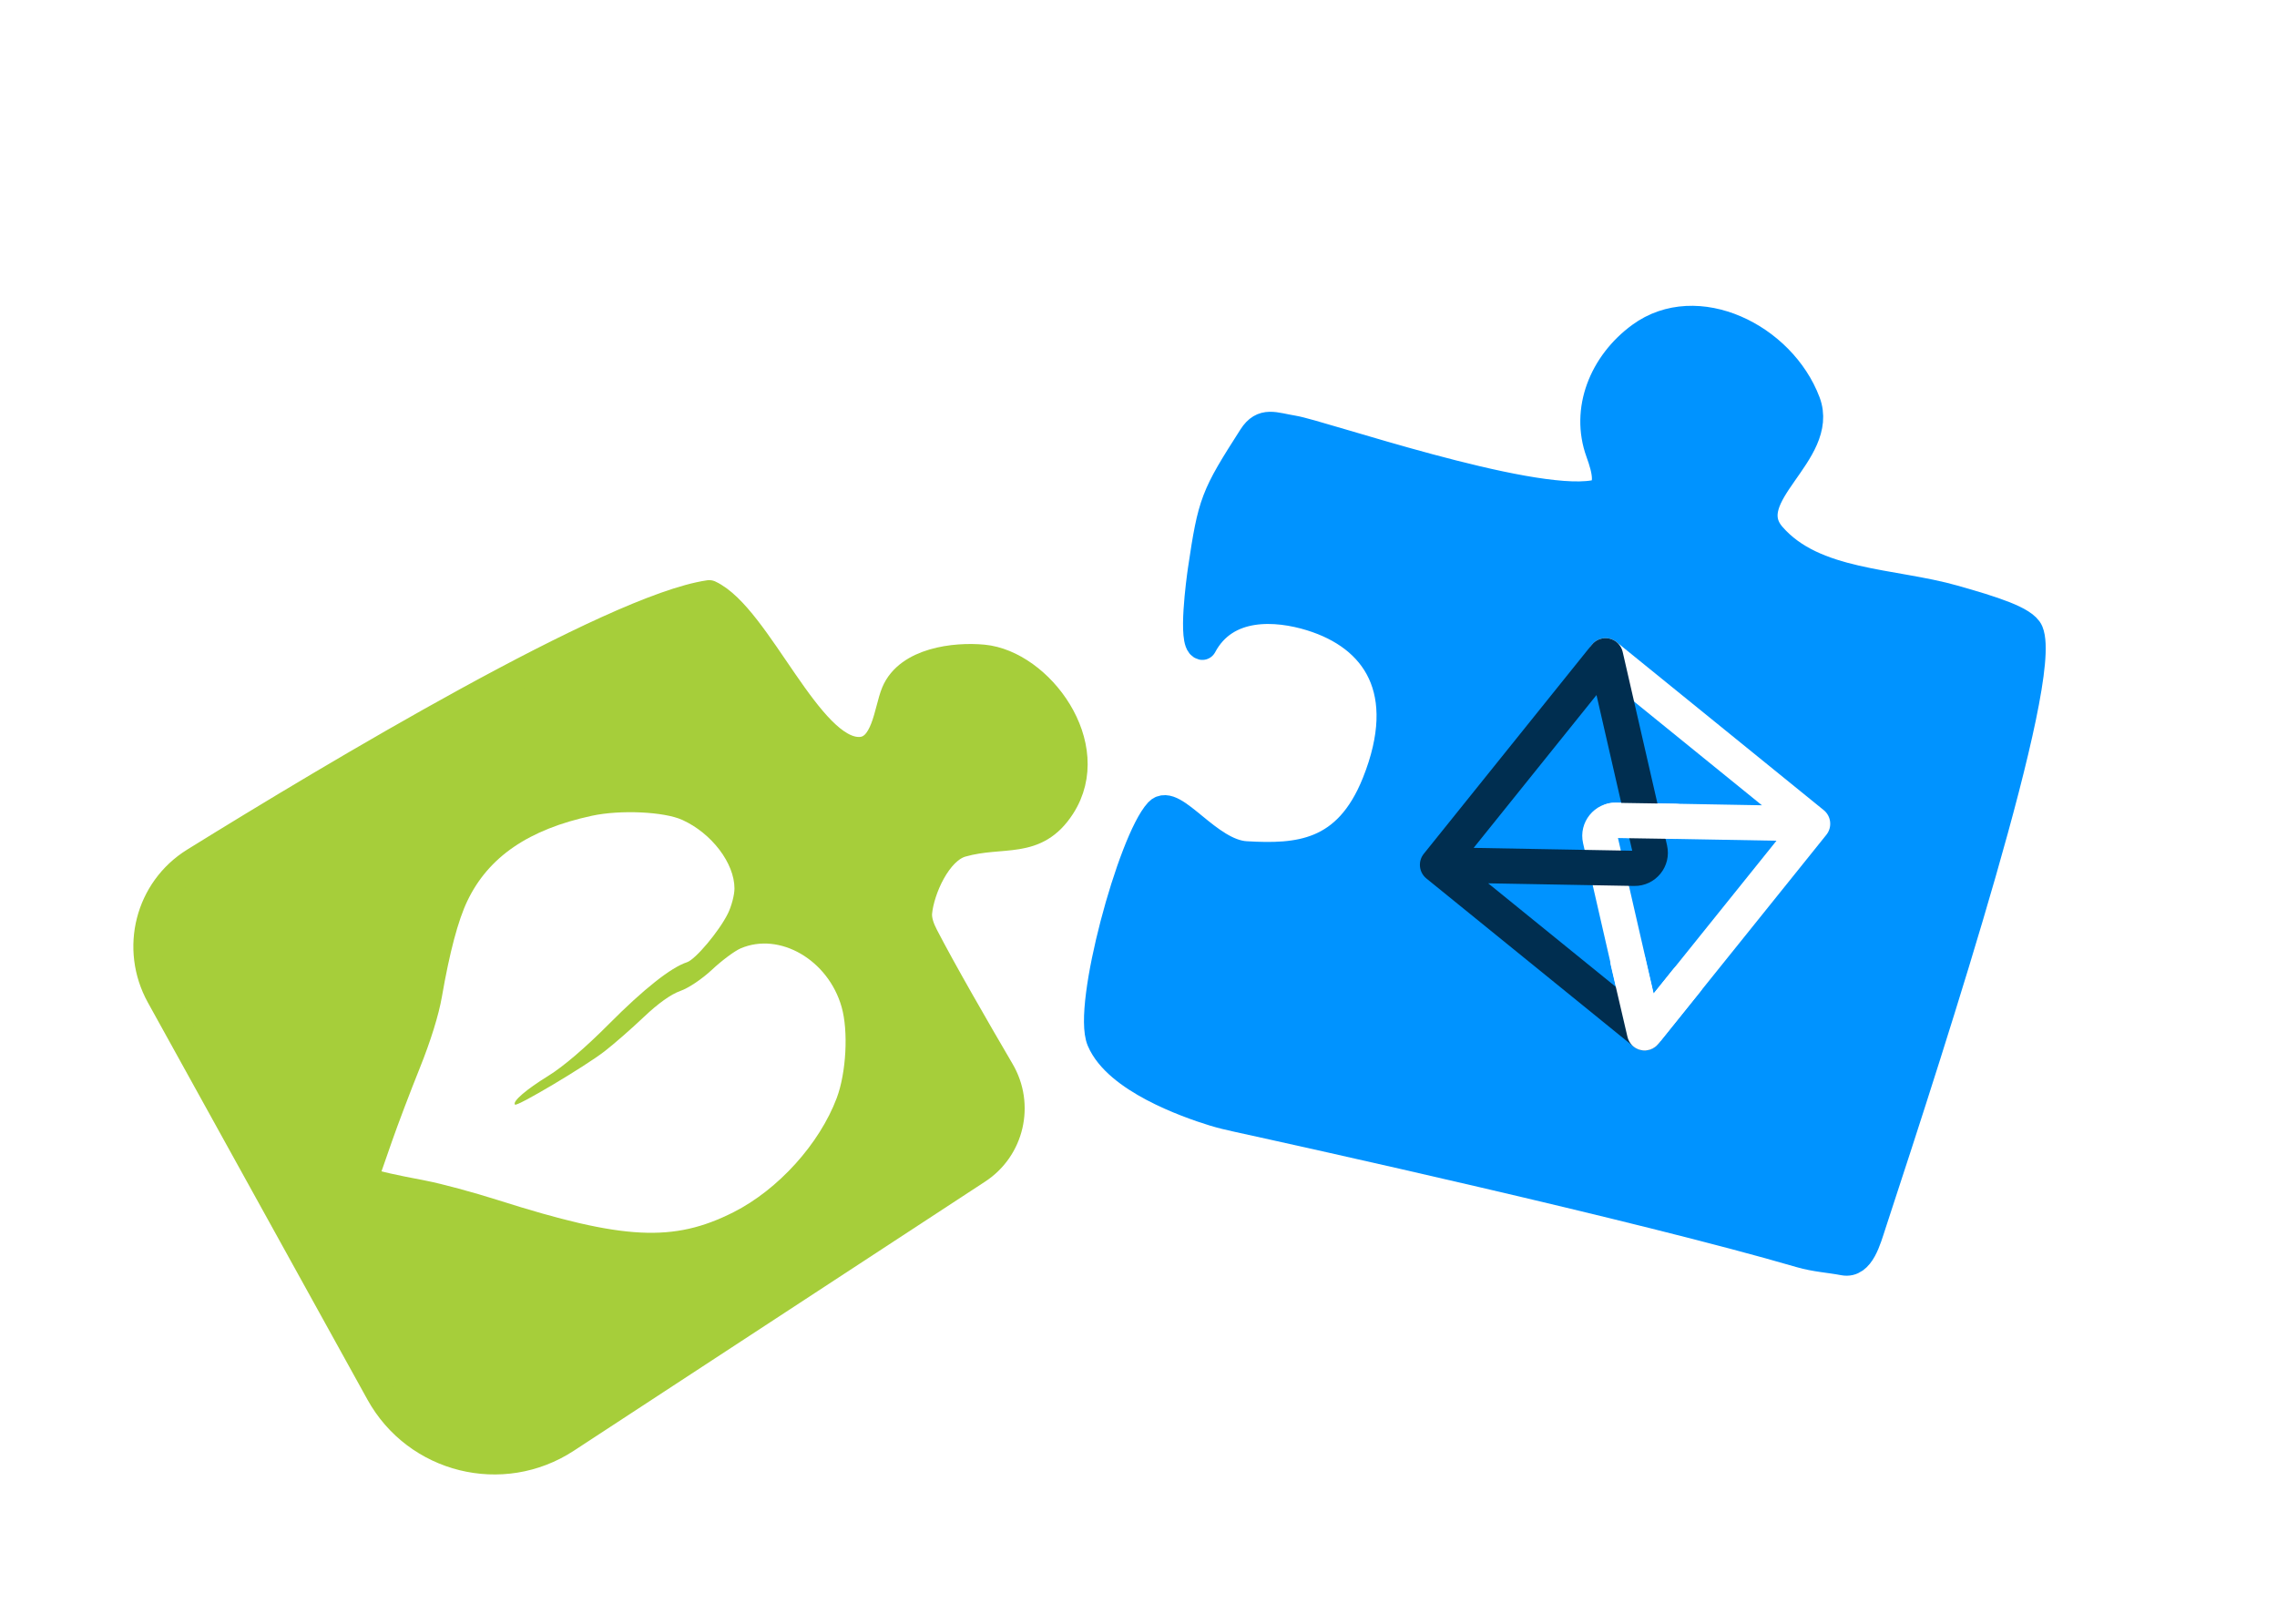
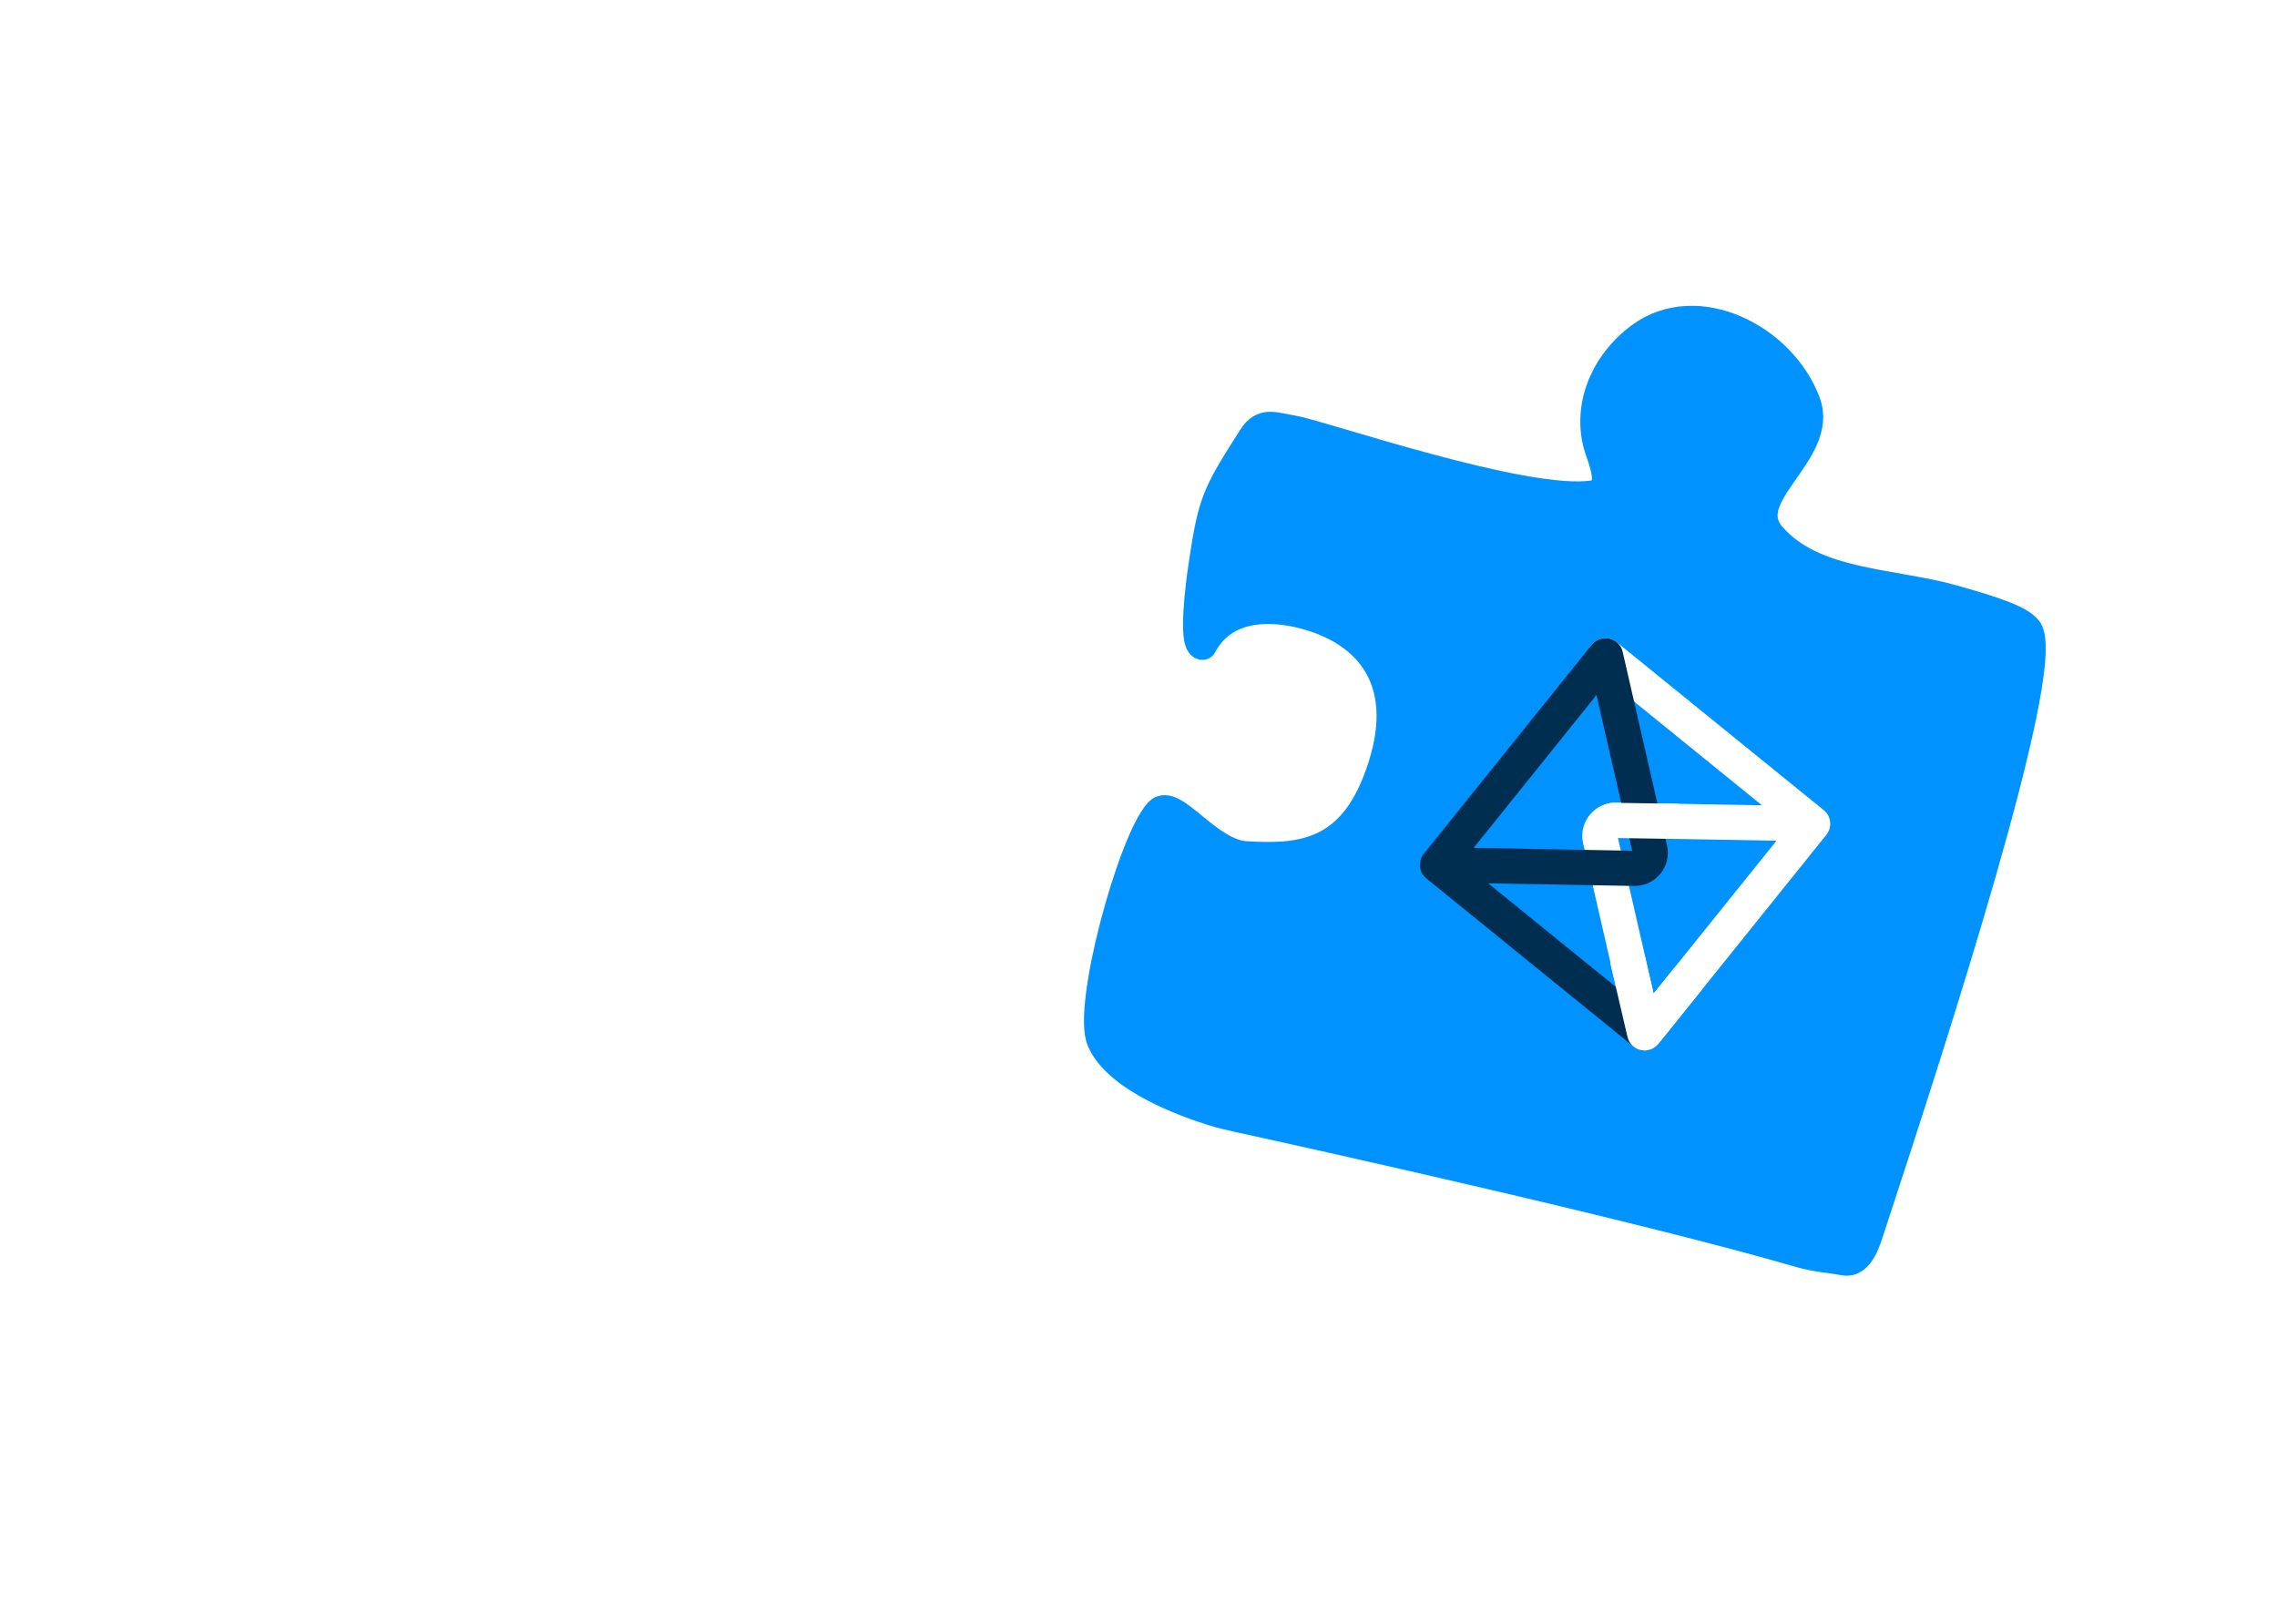
<svg xmlns="http://www.w3.org/2000/svg" width="157" height="112" viewBox="0 0 157 112" fill="none">
-   <path d="M63.272 62.907C63.219 63.465 63.454 64.067 63.706 64.554C64.947 66.956 67.207 70.876 68.958 73.866C70.314 76.181 69.628 79.16 67.382 80.63L39.014 99.192C34.634 102.057 28.743 100.596 26.21 96.016L11.071 68.639C9.287 65.414 10.303 61.368 13.436 59.427C23.011 53.494 42.276 41.965 48.901 41C52.213 42.557 55.743 51.92 59.28 51.812C61.102 51.757 61.247 48.988 61.756 47.773C62.649 45.642 65.839 45.26 67.788 45.444C71.645 45.807 75.82 51.418 73.15 55.563C71.375 58.318 69.153 57.286 66.296 58.098C64.61 58.577 63.422 61.319 63.272 62.907Z" fill="#A6CE3A" stroke="#A6CE3A" stroke-width="2" stroke-linecap="round" stroke-linejoin="round" />
  <g filter="url(#filter0_d_1_1033)">
-     <path fill-rule="evenodd" clip-rule="evenodd" d="M40.82 55.244C36.451 56.184 33.675 58.082 32.223 61.121C31.585 62.456 31.003 64.649 30.468 67.73C30.25 68.987 29.697 70.769 28.939 72.653C28.286 74.277 27.427 76.542 27.029 77.685L26.305 79.763L26.89 79.904C27.212 79.982 28.332 80.209 29.378 80.409C30.425 80.609 32.667 81.214 34.362 81.753C42.992 84.499 46.435 84.673 50.583 82.576C53.657 81.02 56.502 77.872 57.693 74.708C58.348 72.964 58.503 70.097 58.031 68.434C57.109 65.183 53.758 63.237 51.068 64.389C50.657 64.565 49.776 65.22 49.109 65.845C48.407 66.502 47.479 67.126 46.906 67.326C46.264 67.551 45.377 68.184 44.381 69.131C43.536 69.933 42.318 70.998 41.672 71.496C40.336 72.53 35.658 75.312 35.511 75.162C35.309 74.954 36.263 74.13 37.819 73.169C38.847 72.534 40.362 71.238 41.995 69.596C44.384 67.192 46.274 65.697 47.367 65.345C47.945 65.16 49.577 63.219 50.184 61.996C50.436 61.489 50.642 60.708 50.642 60.26C50.642 58.516 49.069 56.449 47.041 55.53C45.79 54.963 42.772 54.824 40.82 55.244Z" fill="white" />
-   </g>
+     </g>
  <path d="M77.725 24.691C77.825 24.094 77.993 23.506 78.159 22.925C78.942 20.189 80.001 17.532 80.944 14.85" stroke="white" stroke-width="3" stroke-linecap="round" />
-   <path d="M68.618 23.85C67.14 20.472 66.713 16.782 65.639 13.289C65.017 11.267 64.2 9.306 63.607 7.275C63.136 5.662 62.797 3.958 62.031 2.451" stroke="white" stroke-width="3" stroke-linecap="round" />
  <path d="M61.262 28.716C59.645 27.619 58.065 26.476 56.41 25.427C55.316 24.734 54.205 24.068 53.11 23.377C52.471 22.974 51.788 22.638 51.184 22.187" stroke="white" stroke-width="3" stroke-linecap="round" />
  <path d="M124.154 86.406C125.169 86.702 126.161 86.754 127.131 86.94C128.268 87.157 128.702 85.463 129.063 84.364C133.484 70.91 141.247 46.846 139.898 43.577C139.569 42.779 137.357 42.096 134.75 41.352C130.46 40.129 125.075 40.346 122.147 36.981C119.701 34.169 125.839 31.225 124.522 27.738C122.83 23.26 116.993 20.38 113.131 23.209C110.551 25.098 109.279 28.269 110.333 31.17C110.781 32.403 111.181 33.891 109.888 34.11C105.298 34.888 91.027 29.946 89.169 29.647C87.866 29.437 87.099 29.012 86.374 30.146C83.759 34.233 83.597 34.607 82.902 39.288C82.791 40.038 82.215 44.322 82.902 44.5C84.502 41.5 88.038 41.772 90.402 42.5C94.888 43.882 97.457 47.613 94.902 54C92.902 59 89.481 59.208 85.902 59C83.287 58.848 80.872 54.957 79.902 56C78.065 57.977 74.946 69.423 75.927 71.723C77.052 74.361 81.79 76.058 83.7 76.646C84.234 76.81 84.762 76.933 85.308 77.053C89.915 78.061 113.1 83.179 124.154 86.406Z" fill="#0093FF" stroke="#0093FF" stroke-width="2" stroke-linecap="round" stroke-linejoin="round" />
  <g filter="url(#filter1_d_1_1033)">
    <path fill-rule="evenodd" clip-rule="evenodd" d="M113.125 71.396C112.672 71.292 112.318 70.939 112.215 70.486L109.155 57.144C108.822 55.693 109.94 54.315 111.428 54.342L121.486 54.523L109.938 45.154C109.418 44.732 109.338 43.969 109.76 43.449C110.182 42.929 110.946 42.849 111.466 43.271L125.747 54.857C126.265 55.278 126.346 56.038 125.928 56.559L114.341 70.974C114.05 71.336 113.578 71.5 113.125 71.396ZM122.489 56.967L114.019 67.505L111.557 56.77L122.489 56.967Z" fill="white" />
    <path fill-rule="evenodd" clip-rule="evenodd" d="M110.973 43.031C111.426 43.135 111.779 43.489 111.883 43.941L114.943 57.283C115.276 58.734 114.158 60.112 112.67 60.085L102.612 59.904L114.16 69.273C114.68 69.695 114.759 70.459 114.337 70.978C113.915 71.499 113.152 71.578 112.632 71.156L98.351 59.57C97.833 59.149 97.752 58.389 98.17 57.869L109.756 43.453C110.047 43.091 110.52 42.927 110.973 43.031ZM101.609 57.46L110.079 46.922L112.541 57.657L101.609 57.46Z" fill="#002E50" />
    <path fill-rule="evenodd" clip-rule="evenodd" d="M113.125 71.397C112.673 71.294 112.319 70.942 112.214 70.49L111.069 65.572C110.917 64.92 111.322 64.268 111.975 64.116C112.627 63.964 113.279 64.37 113.431 65.022L114.011 67.513L115.346 65.851C115.766 65.329 116.529 65.246 117.051 65.666C117.573 66.085 117.656 66.848 117.236 67.37L114.34 70.974C114.049 71.336 113.578 71.5 113.125 71.397Z" fill="white" />
    <path fill-rule="evenodd" clip-rule="evenodd" d="M116.847 55.652C116.834 56.322 116.211 56.855 115.457 56.843L111.246 56.776C110.491 56.764 109.891 56.211 109.904 55.541C109.918 54.872 110.541 54.339 111.295 54.351L115.506 54.418C116.261 54.43 116.861 54.983 116.847 55.652Z" fill="white" />
  </g>
  <defs>
    <filter id="filter0_d_1_1033" x="26.305" y="55" width="32" height="30" filterUnits="userSpaceOnUse" color-interpolation-filters="sRGB">
      <feFlood flood-opacity="0" result="BackgroundImageFix" />
      <feColorMatrix in="SourceAlpha" type="matrix" values="0 0 0 0 0 0 0 0 0 0 0 0 0 0 0 0 0 0 127 0" result="hardAlpha" />
      <feOffset dy="1" />
      <feComposite in2="hardAlpha" operator="out" />
      <feColorMatrix type="matrix" values="0 0 0 0 0 0 0 0 0 0 0 0 0 0 0 0 0 0 0.25 0" />
      <feBlend mode="normal" in2="BackgroundImageFix" result="effect1_dropShadow_1_1033" />
      <feBlend mode="normal" in="SourceGraphic" in2="effect1_dropShadow_1_1033" result="shape" />
    </filter>
    <filter id="filter1_d_1_1033" x="97.902" y="43" width="28.293" height="29.427" filterUnits="userSpaceOnUse" color-interpolation-filters="sRGB">
      <feFlood flood-opacity="0" result="BackgroundImageFix" />
      <feColorMatrix in="SourceAlpha" type="matrix" values="0 0 0 0 0 0 0 0 0 0 0 0 0 0 0 0 0 0 127 0" result="hardAlpha" />
      <feOffset dy="1" />
      <feComposite in2="hardAlpha" operator="out" />
      <feColorMatrix type="matrix" values="0 0 0 0 0 0 0 0 0 0 0 0 0 0 0 0 0 0 0.25 0" />
      <feBlend mode="normal" in2="BackgroundImageFix" result="effect1_dropShadow_1_1033" />
      <feBlend mode="normal" in="SourceGraphic" in2="effect1_dropShadow_1_1033" result="shape" />
    </filter>
  </defs>
</svg>